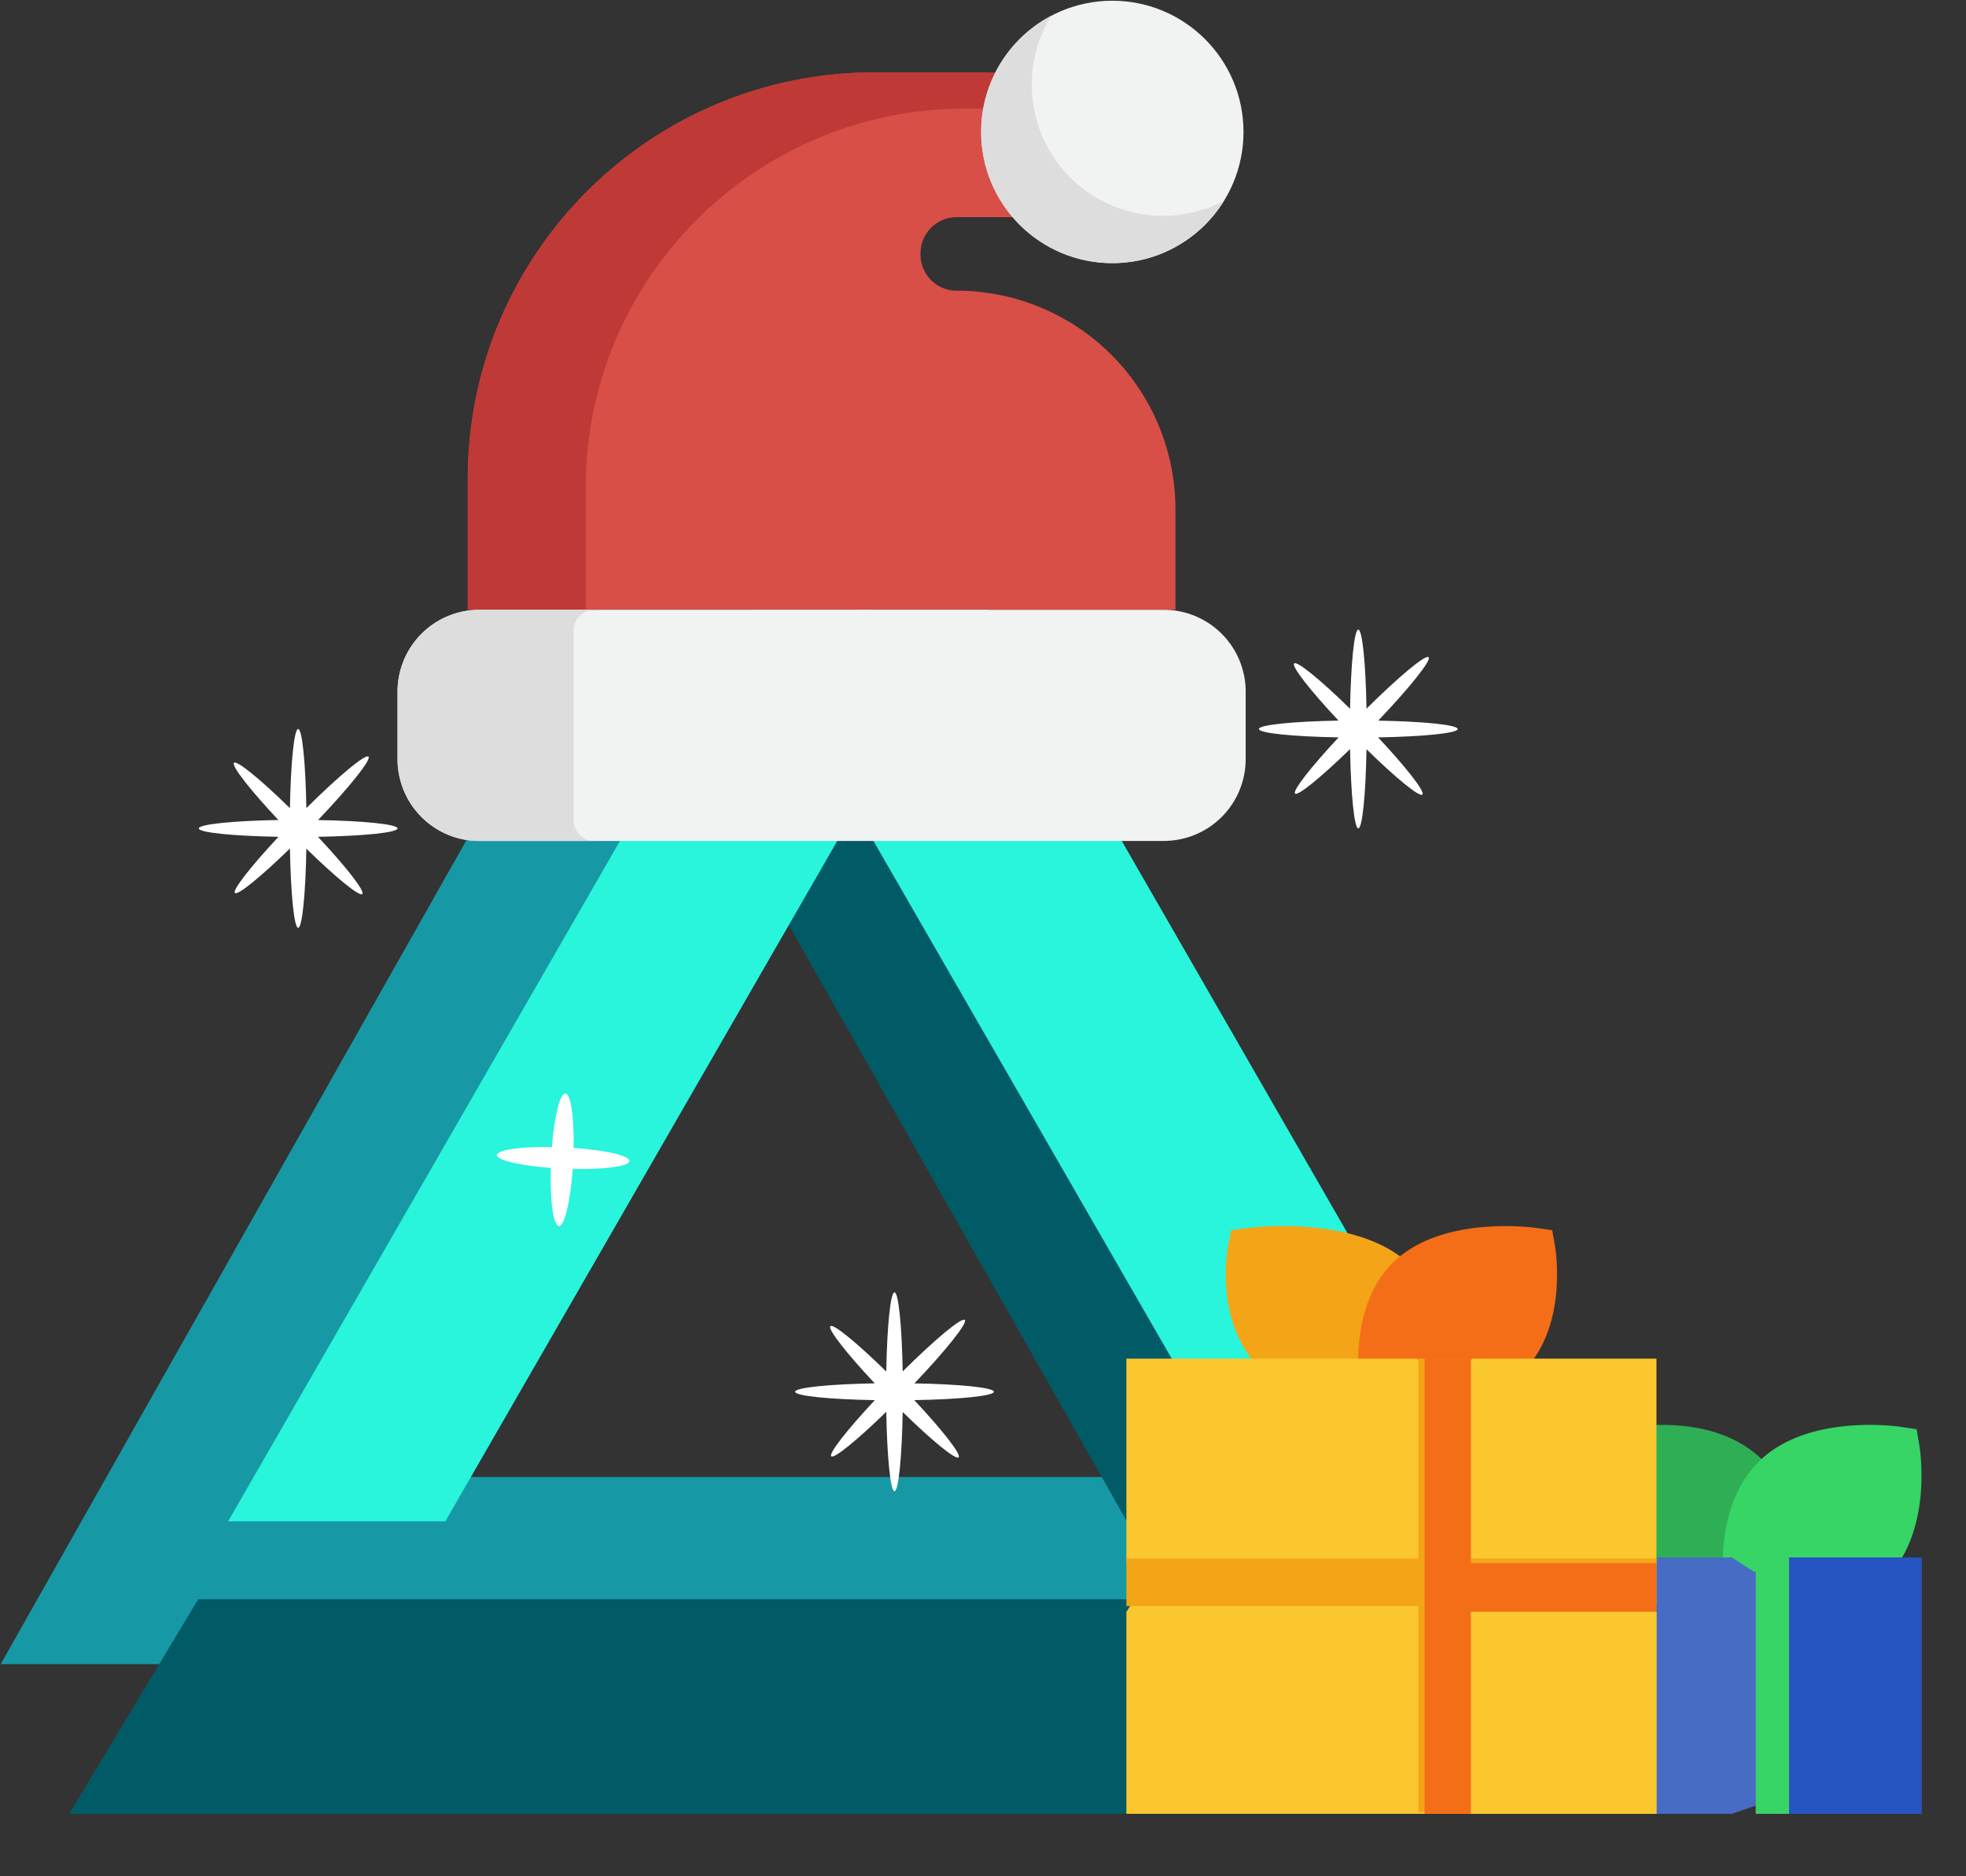
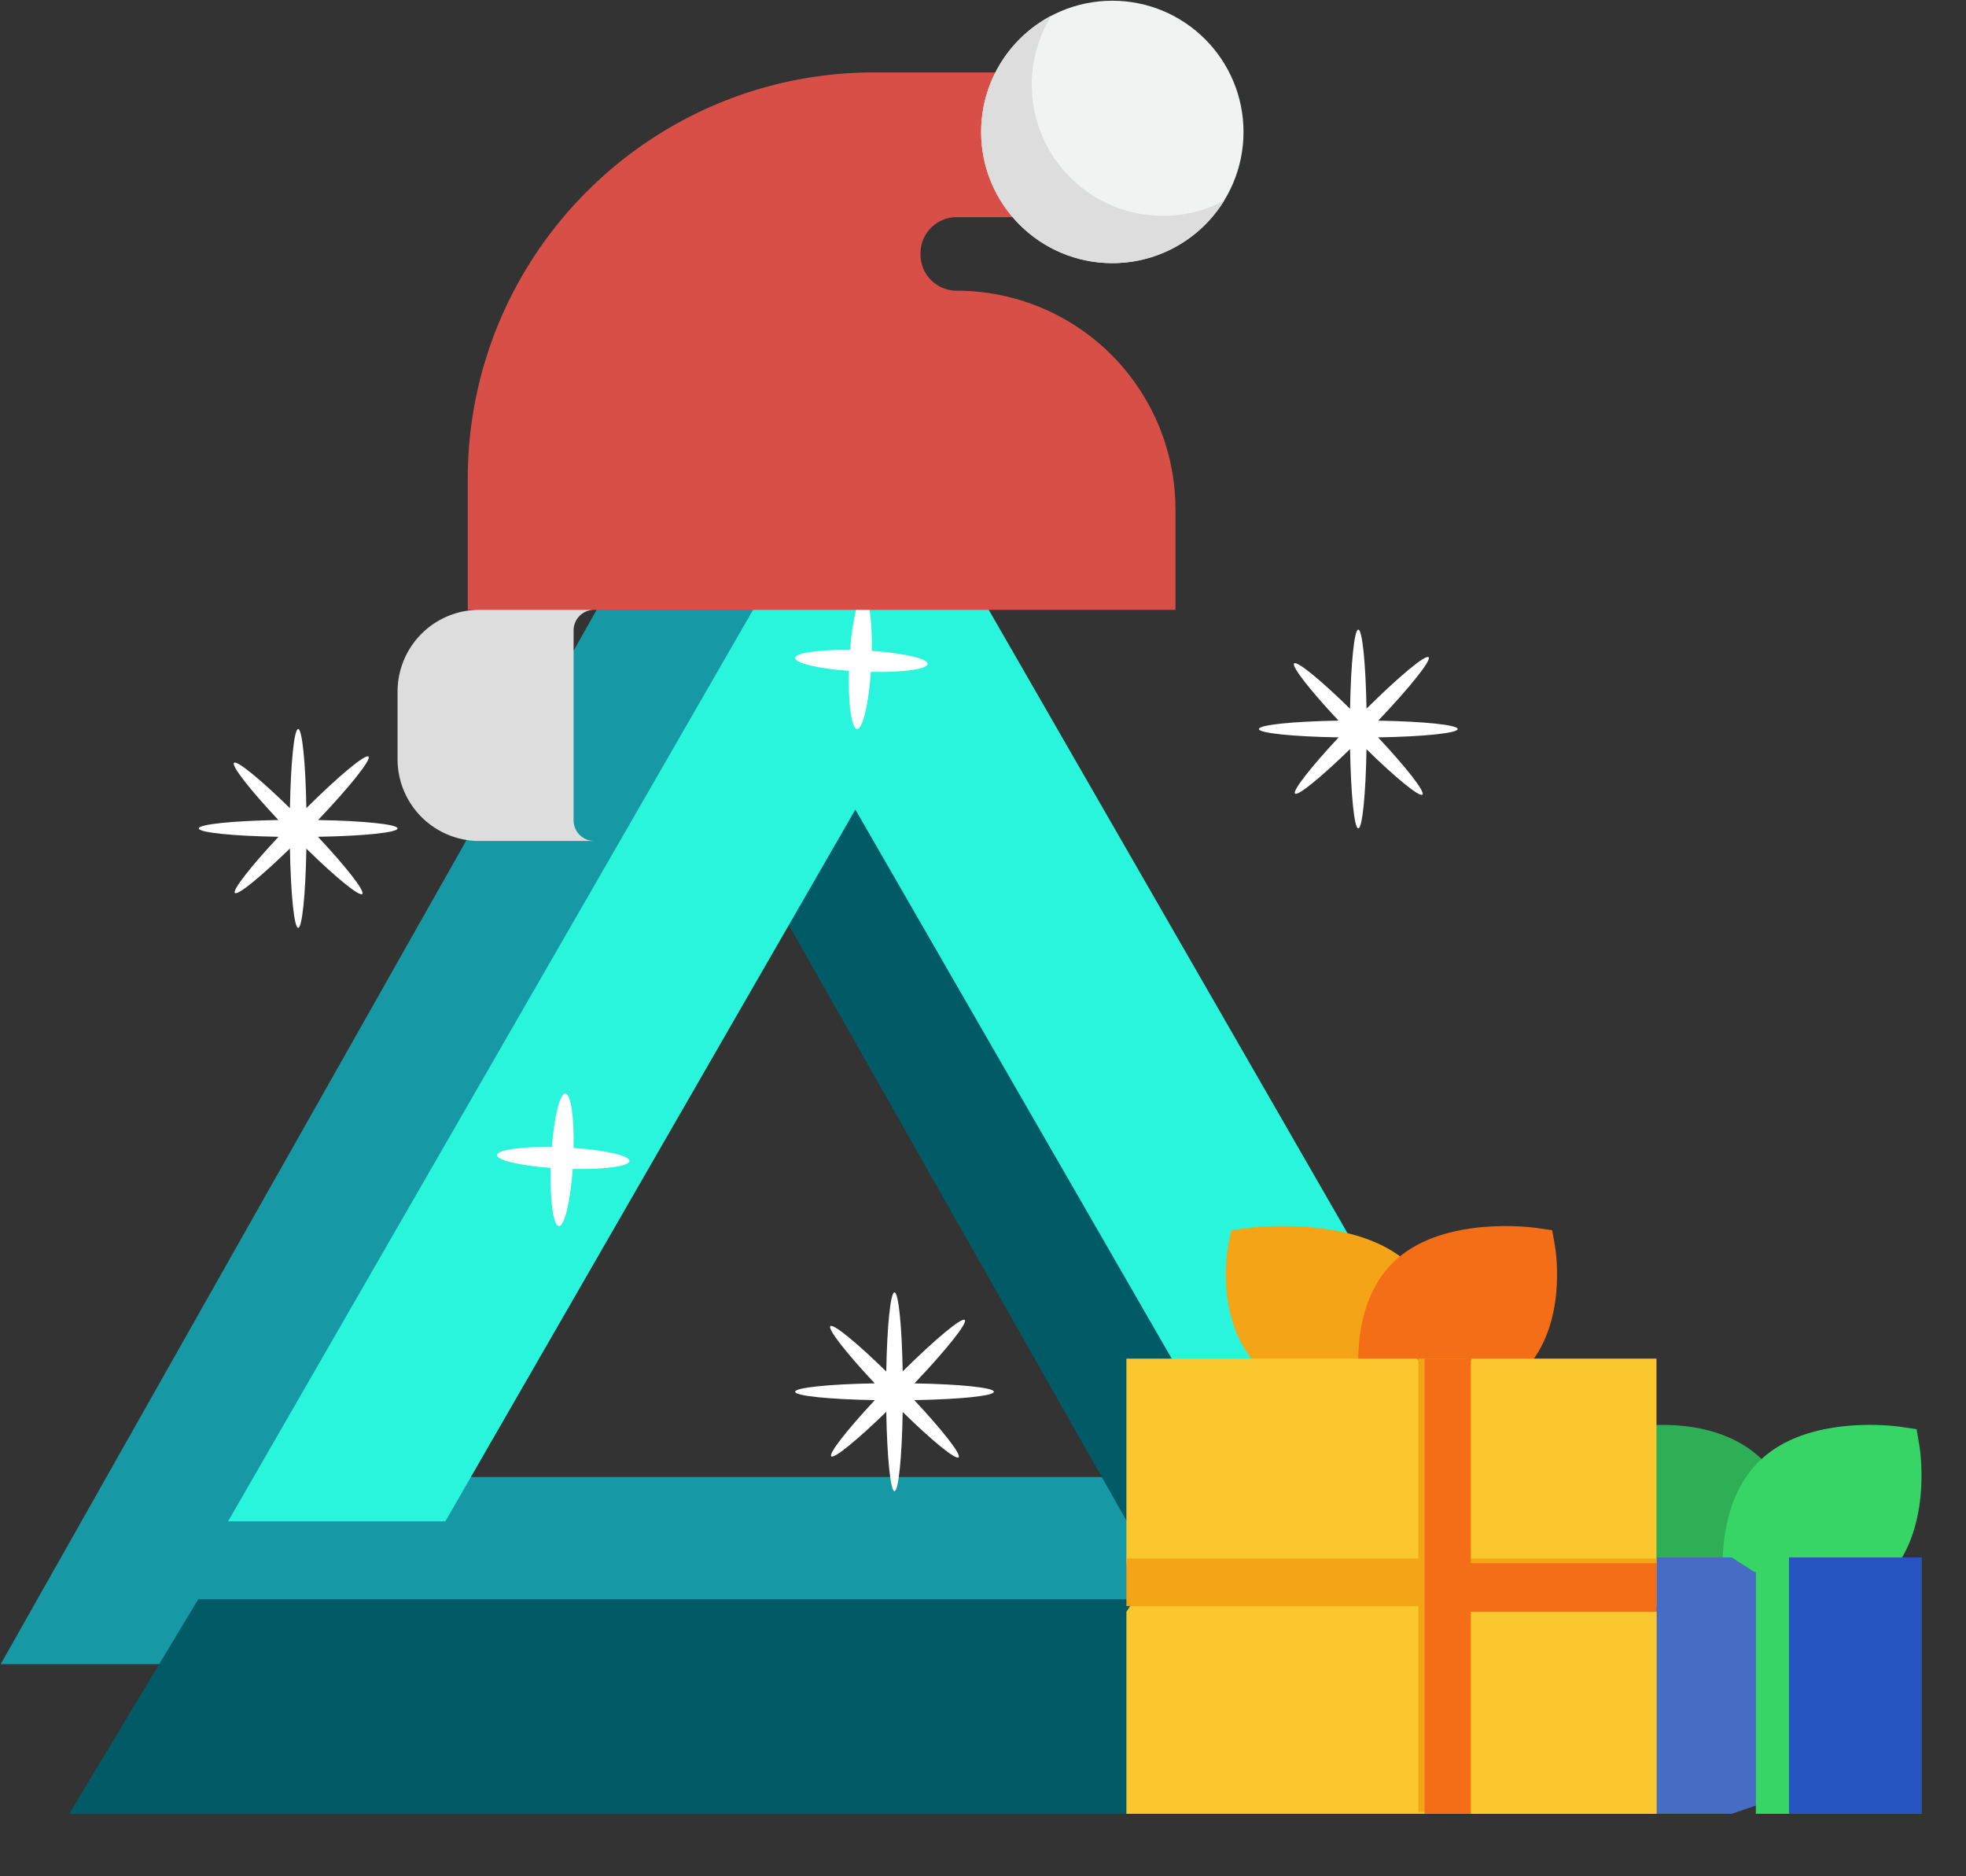
<svg xmlns="http://www.w3.org/2000/svg" viewBox="0 0 56.376 53.783" style="max-height: 500px" width="56.376" height="53.783">
  <rect x="0" y="0" width="56.376" height="53.783" fill="#333333" stroke="none" />
  <g fill-rule="evenodd" fill="none">
    <g fill-rule="nonzero">
      <path fill="#FFF" d="M78.034 32.553h-7.198l-1.362 4.175h-4.352l7.416-20.234h3.794l7.441 20.21H79.42l-1.386-4.151zm-6.08-3.385h4.986l-2.505-7.56-2.48 7.56zm18.069.42v7.116h-4.11v-20.21h7.757c1.168 0 2.238.173 3.162.494.924.321 1.702.79 2.359 1.384a5.802 5.802 0 0 1 1.459 2.124c.34.816.51 1.705.51 2.669 0 .988-.17 1.877-.51 2.643a5.432 5.432 0 0 1-1.46 2.001c-.632.544-1.434.989-2.358 1.285-.924.297-1.97.445-3.162.445h-3.647v.05zm0-3.384h3.672c.583 0 1.094-.075 1.507-.223.414-.148.779-.346 1.046-.617.268-.272.462-.593.584-.94.121-.37.194-.765.194-1.21 0-.445-.073-.865-.194-1.26a2.824 2.824 0 0 0-.584-1.062 2.535 2.535 0 0 0-1.046-.741c-.413-.173-.924-.272-1.507-.272h-3.672v6.325zm17.338 7.164h8.706v3.336h-12.815v-20.21h4.11zm22.835-.815h-7.198l-1.362 4.175h-4.353l7.417-20.234h3.793l7.441 20.21h-4.352l-1.386-4.151zm-6.08-3.385h4.985l-2.504-7.56-2.48 7.56zm18.774-3.558 4.133-9.116h4.475l-6.542 12.897v7.337h-4.158v-7.337l-6.517-12.897h4.499z" />
      <path fill="#29F4DC" d="M176.496 29.984c-.073 1.037-.292 1.976-.68 2.84-.39.865-.9 1.607-1.581 2.224-.681.618-1.484 1.087-2.456 1.433-.973.346-2.067.519-3.283.519-1.265 0-2.432-.222-3.429-.667a6.92 6.92 0 0 1-2.578-1.927c-.705-.84-1.24-1.853-1.629-3.064-.389-1.21-.56-2.544-.56-4.027v-1.334c0-1.482.195-2.841.584-4.052.39-1.21.949-2.223 1.654-3.063.705-.84 1.58-1.482 2.602-1.952a8.508 8.508 0 0 1 3.429-.692c1.24 0 2.334.173 3.283.544.948.346 1.75.84 2.431 1.482a6.72 6.72 0 0 1 1.557 2.273 9.74 9.74 0 0 1 .705 2.841h-4.11c-.048-.593-.146-1.136-.316-1.606a3.382 3.382 0 0 0-.68-1.16c-.293-.322-.682-.544-1.168-.717-.462-.173-1.046-.247-1.727-.247-1.386 0-2.407.519-3.088 1.532-.68 1.012-1.021 2.618-1.021 4.743v1.359c0 1.038.073 1.952.219 2.742.146.79.389 1.433.705 1.977.316.519.754.914 1.264 1.186.511.271 1.143.395 1.873.395.656 0 1.216-.074 1.678-.222.462-.149.85-.371 1.167-.668.316-.296.56-.667.73-1.136.17-.445.291-.988.316-1.581h4.11v.025zm14.202 2.569H183.5l-1.362 4.175h-4.353l7.393-20.234h3.793l7.441 20.21h-4.352l-1.362-4.151zm-6.08-3.385h4.985l-2.529-7.56-2.456 7.56zm24.269 2.248a2.79 2.79 0 0 0-.146-.938c-.097-.272-.291-.544-.583-.79-.292-.248-.681-.47-1.192-.717-.51-.223-1.167-.47-1.97-.742-.9-.296-1.775-.617-2.577-.988a9.978 9.978 0 0 1-2.116-1.31 5.466 5.466 0 0 1-1.435-1.753 4.993 4.993 0 0 1-.535-2.298c0-.84.17-1.606.535-2.322a5.524 5.524 0 0 1 1.508-1.78c.657-.493 1.435-.864 2.335-1.136.9-.271 1.872-.42 2.966-.42 1.095 0 2.116.149 3.016.47.9.32 1.678.74 2.31 1.31a5.924 5.924 0 0 1 1.483 1.976c.34.766.511 1.606.511 2.495h-4.11c0-.42-.073-.815-.194-1.186-.122-.37-.34-.667-.608-.939a2.611 2.611 0 0 0-1.021-.593c-.414-.148-.9-.222-1.46-.222-.535 0-.997.05-1.41.173-.389.123-.73.296-.973.494-.267.222-.462.47-.583.741a2.37 2.37 0 0 0-.195.914c0 .667.34 1.236.997 1.68.681.445 1.654.865 2.943 1.26 1.094.346 2.042.717 2.87 1.137.826.42 1.507.89 2.066 1.408.56.519.973 1.112 1.24 1.779.292.667.414 1.408.414 2.223 0 .89-.17 1.68-.511 2.372a4.803 4.803 0 0 1-1.459 1.754c-.632.47-1.386.84-2.286 1.087-.9.247-1.872.37-2.967.37-.656 0-1.313-.049-1.97-.172a9.143 9.143 0 0 1-1.872-.544 7.697 7.697 0 0 1-1.653-.914 6.623 6.623 0 0 1-1.338-1.284 5.541 5.541 0 0 1-.9-1.68c-.218-.618-.316-1.31-.316-2.076h4.11c0 .618.097 1.137.292 1.557.194.42.462.766.802 1.037.34.272.754.445 1.24.569.487.123 1.022.173 1.605.173.535 0 .997-.05 1.386-.173.39-.124.706-.272.973-.47.243-.197.438-.444.56-.74.17-.174.218-.47.218-.792zm11.527 5.288h-4.11v-20.21h4.11zm20.256 0h-4.11l-7.975-13.292v13.292h-4.11v-20.21h4.11l8 13.341v-13.34h4.085zm20.208-9.636c0 1.557-.194 2.94-.608 4.15-.413 1.236-.997 2.274-1.726 3.114a7.679 7.679 0 0 1-2.675 1.976c-1.046.47-2.189.692-3.429.692-1.24 0-2.383-.222-3.429-.692-1.045-.47-1.945-1.112-2.675-1.976a9.627 9.627 0 0 1-1.75-3.113c-.414-1.235-.633-2.619-.633-4.15v-.89c0-1.532.22-2.915.633-4.15.413-1.236.997-2.274 1.75-3.138.754-.865 1.63-1.532 2.675-1.977 1.046-.47 2.189-.692 3.43-.692 1.24 0 2.382.223 3.428.692a7.597 7.597 0 0 1 2.675 1.977c.754.864 1.337 1.902 1.75 3.137.414 1.236.633 2.62.633 4.15v.89h-.049zm-4.158-.914c0-2.125-.365-3.73-1.119-4.842-.753-1.112-1.823-1.656-3.21-1.656-1.386 0-2.456.544-3.21 1.656-.753 1.112-1.118 2.717-1.118 4.842v.914c0 1.063.097 1.977.292 2.792a6.55 6.55 0 0 0 .851 2.05c.365.544.827.964 1.362 1.26.535.272 1.143.42 1.848.42 1.386 0 2.456-.543 3.185-1.655.73-1.111 1.12-2.717 1.12-4.842v-.939z" />
    </g>
    <g fill-rule="nonzero">
      <path d="M20.46 11.557.02 47.709h36.499l-2.881-5.366H10.2l13.88-24.617z" fill="#1699A5" />
      <path d="M5.684 45.848H33.58L21.94 25.324l3.134-5.21L43.429 52H1.985z" fill="#005B66" />
      <path d="M6.54 43.616h6.23l11.758-20.407L38.602 47.63h7.105L24.975 11.615z" fill="#29F4DC" />
    </g>
    <path fill="#FFF" d="M41.8 20.9c0-.119-.978-.218-2.279-.24.901-.946 1.53-1.731 1.446-1.818-.085-.087-.855.556-1.782 1.475-.022-1.294-.119-2.267-.235-2.267-.116 0-.213.974-.236 2.27-.839-.822-1.522-1.382-1.604-1.3-.08.084.467.781 1.273 1.639-1.303.023-2.283.122-2.283.241s.982.218 2.286.24c-.794.85-1.327 1.53-1.25 1.61.08.08.745-.465 1.578-1.275.023 1.298.12 2.275.236 2.275.116 0 .213-.975.235-2.27.84.822 1.523 1.382 1.604 1.3.081-.084-.467-.781-1.272-1.64 1.302-.022 2.283-.121 2.283-.24m-30.4 2.85c0-.119-.978-.218-2.279-.24.901-.946 1.53-1.731 1.446-1.818-.085-.087-.855.556-1.782 1.475-.022-1.294-.119-2.267-.235-2.267-.116 0-.213.974-.236 2.27-.839-.822-1.522-1.382-1.604-1.3-.08.084.467.781 1.273 1.639-1.303.023-2.283.122-2.283.241s.982.218 2.286.24c-.794.85-1.327 1.53-1.25 1.61.08.08.745-.465 1.578-1.275.023 1.298.12 2.275.236 2.275.116 0 .213-.975.235-2.27.84.822 1.523 1.382 1.604 1.3.081-.084-.467-.781-1.272-1.64 1.302-.022 2.283-.121 2.283-.24M28.5 39.9c0-.119-.978-.218-2.279-.24.901-.946 1.53-1.731 1.446-1.818-.085-.087-.855.556-1.782 1.475-.022-1.294-.119-2.267-.235-2.267-.116 0-.213.974-.236 2.27-.839-.822-1.522-1.382-1.604-1.3-.08.084.467.781 1.273 1.639-1.303.023-2.283.122-2.283.241s.982.218 2.286.24c-.794.85-1.327 1.53-1.25 1.61.08.08.745-.465 1.578-1.275.023 1.298.12 2.275.236 2.275.116 0 .213-.975.235-2.27.84.822 1.523 1.382 1.604 1.3.081-.084-.467-.781-1.272-1.64 1.302-.022 2.283-.121 2.283-.24m-1.9-20.866c.007-.153-.688-.31-1.601-.374.016-.881-.08-1.553-.236-1.56-.156-.007-.318.654-.388 1.534-.888-.015-1.567.08-1.575.23-.007.149.658.303 1.543.369-.025.933.072 1.66.234 1.667.161.008.33-.707.396-1.638.913.02 1.619-.075 1.627-.228m-8.55 14.25c.007-.153-.688-.31-1.601-.374.016-.881-.08-1.553-.236-1.56-.156-.007-.318.654-.388 1.534-.888-.015-1.567.08-1.575.23-.007.149.658.303 1.543.369-.025.933.072 1.66.234 1.667.161.008.33-.707.396-1.638.913.02 1.619-.075 1.627-.228" />
    <g fill-rule="nonzero" transform="translate(11.4)">
      <path fill="#D84F48" d="M2.013 17.484v-3.747c0-6.44 5.221-11.661 11.661-11.661h4.427a2.075 2.075 0 1 1 0 4.15h-2.069c-.572 0-1.036.464-1.036 1.036v.036c0 .572.464 1.036 1.036 1.036a6.274 6.274 0 0 1 6.275 6.275v2.875H2.013z" />
-       <path fill="#BF3936" d="M19.899 3.114h-3.63c-6.006 0-10.875 4.87-10.875 10.876v3.494h-3.38v-3.747c0-6.44 5.22-11.661 11.66-11.661h4.427c.769 0 1.44.417 1.798 1.038z" />
-       <path fill="#F1F2F2" d="M21.982 24.11H2.338A2.345 2.345 0 0 1 0 21.77v-1.95a2.345 2.345 0 0 1 2.338-2.337h19.644a2.345 2.345 0 0 1 2.338 2.338v1.95a2.345 2.345 0 0 1-2.338 2.337z" />
      <path fill="#DDD" d="M5.637 24.11H2.338A2.345 2.345 0 0 1 0 21.77v-1.95a2.345 2.345 0 0 1 2.338-2.337h3.3a.59.59 0 0 0-.59.589v5.448a.59.59 0 0 0 .59.588z" />
      <circle r="3.762" cy="3.783" cx="20.496" fill="#F1F2F2" />
      <path fill="#DDD" d="M23.7 5.756A3.762 3.762 0 1 1 18.748.45 3.762 3.762 0 0 0 23.7 5.756z" />
    </g>
    <g fill-rule="nonzero">
      <path fill="#2EAF55" d="M51.148 42.68c-.8-1.557-2.476-1.933-4.02-1.808l-.578.047v6.311l3.362.27 1.388-4.525-.152-.296z" />
      <path fill="#36D566" d="m55.04 41.449-.08-.476-.465-.068c-.105-.016-2.607-.37-4.006.946-.852.802-1.125 2.045-1.085 3.222 1.28-.045 3.882-.012 3.902-.023l.362.55a2.98 2.98 0 0 0 .344-.278c1.432-1.348 1.045-3.77 1.028-3.873z" />
      <path d="M55.1 44.65V52h-4.058l-.692-.237-.692.237H45.6v-7.35h4.058l.692.444.692-.444z" fill="#476CC4" />
      <path d="M55.1 44.65V52h-4.058l-.692-.237v-6.669l.692-.444z" fill="#2654C1" />
-       <path d="M50.35 44.65h.95V52h-.95z" fill="#F96192" />
      <path d="M50.35 44.65h.95V52h-.95z" fill="#36D566" />
      <path fill="#F4A417" d="m40.208 39.334.642-2.59a2.982 2.982 0 0 0-.585-.636c-1.552-1.26-4.327-.92-4.444-.906l-.516.066-.088.455c-.02.098-.448 2.418 1.14 3.708.223.182.483.34.771.469l.324-.566h2.756z" />
      <path fill="#F46E17" d="m44.59 35.723-.08-.455-.465-.066c-.105-.015-2.607-.353-4.006.906-.888.8-1.155 2.077-1.076 3.267.86-.055.164-.041 3.611-.041l.293.566c.26-.13.494-.287.695-.469 1.432-1.29 1.045-3.61 1.028-3.708z" />
      <path d="m46.87 44.79.108.81.522.608V52H32.3v-5.792l.488-.738-.488-.657V38.95h8.334l.758.98.644-.444 2.219.475z" fill="#FAC82E" />
      <path d="m47.5 44.813-.505.787.505.608V52h-6.65V38.95l.734.98.624-.98H47.5z" fill="#FAC82E" />
      <path d="M47.5 44.68v1.365h-5.464v5.905h-1.363v-5.905H32.3V44.68h8.373v-5.73h1.363v5.73z" fill="#F4A417" />
      <path fill="#F46E17" d="M47.5 44.813v1.395h-5.322V52H40.85V38.95h1.328v5.863H47.5z" />
    </g>
  </g>
</svg>